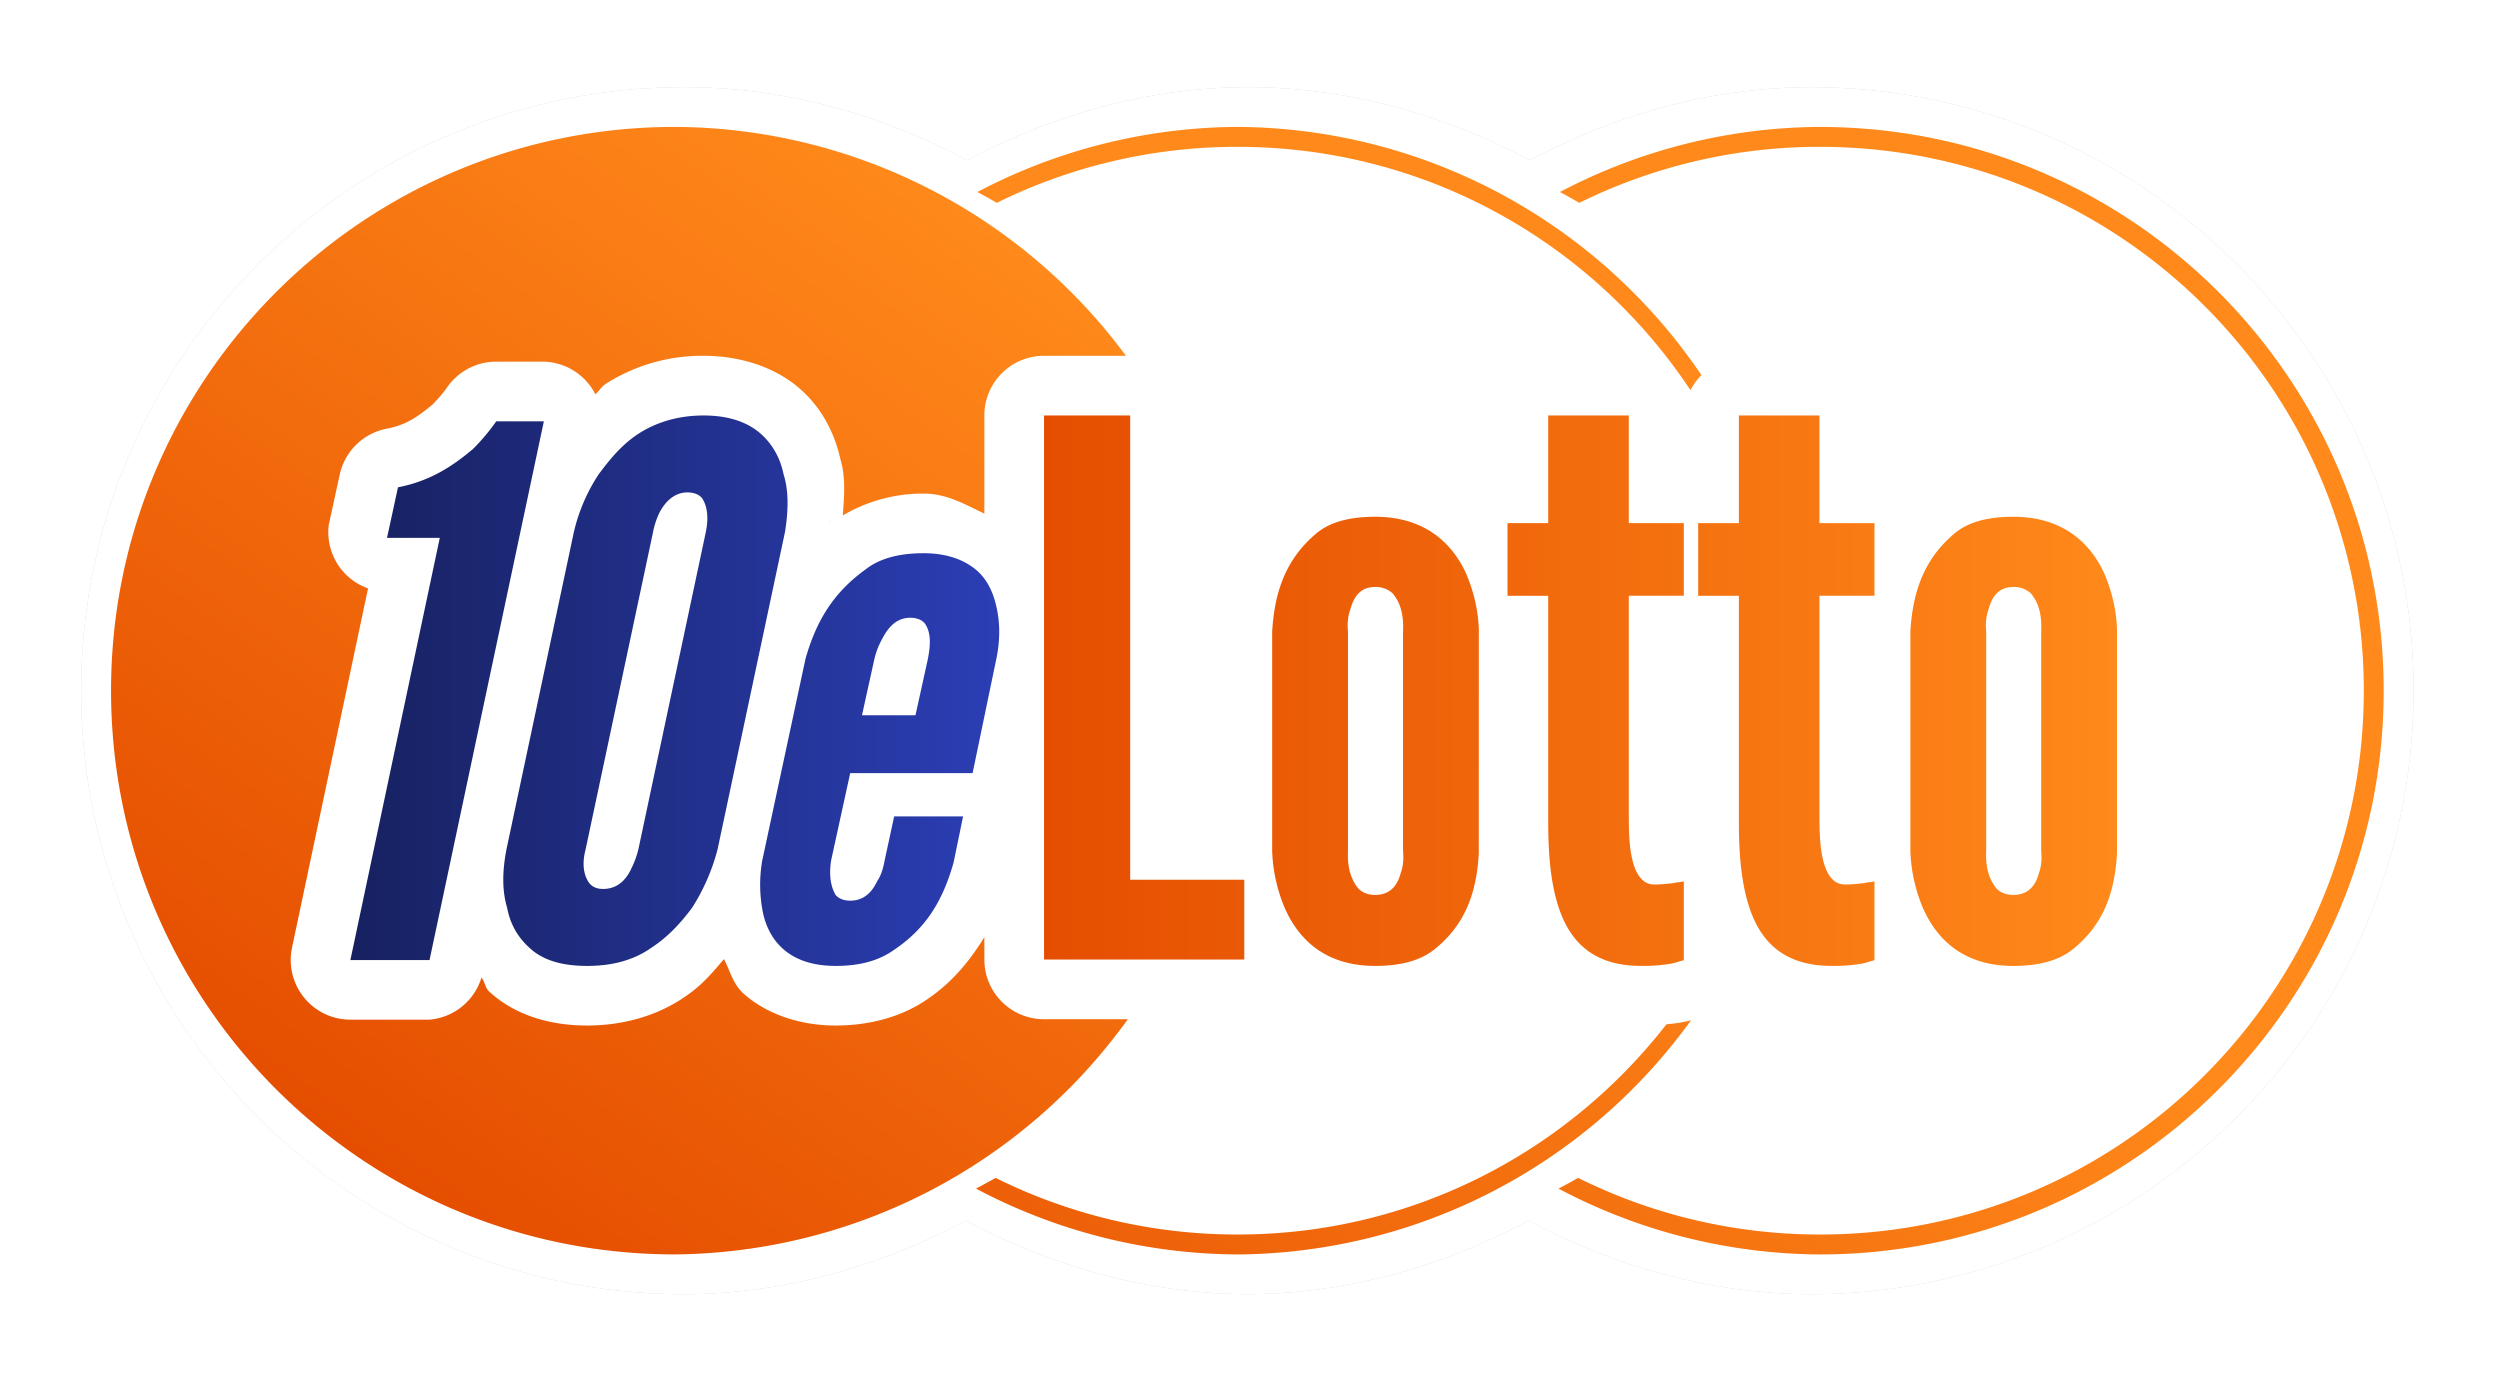
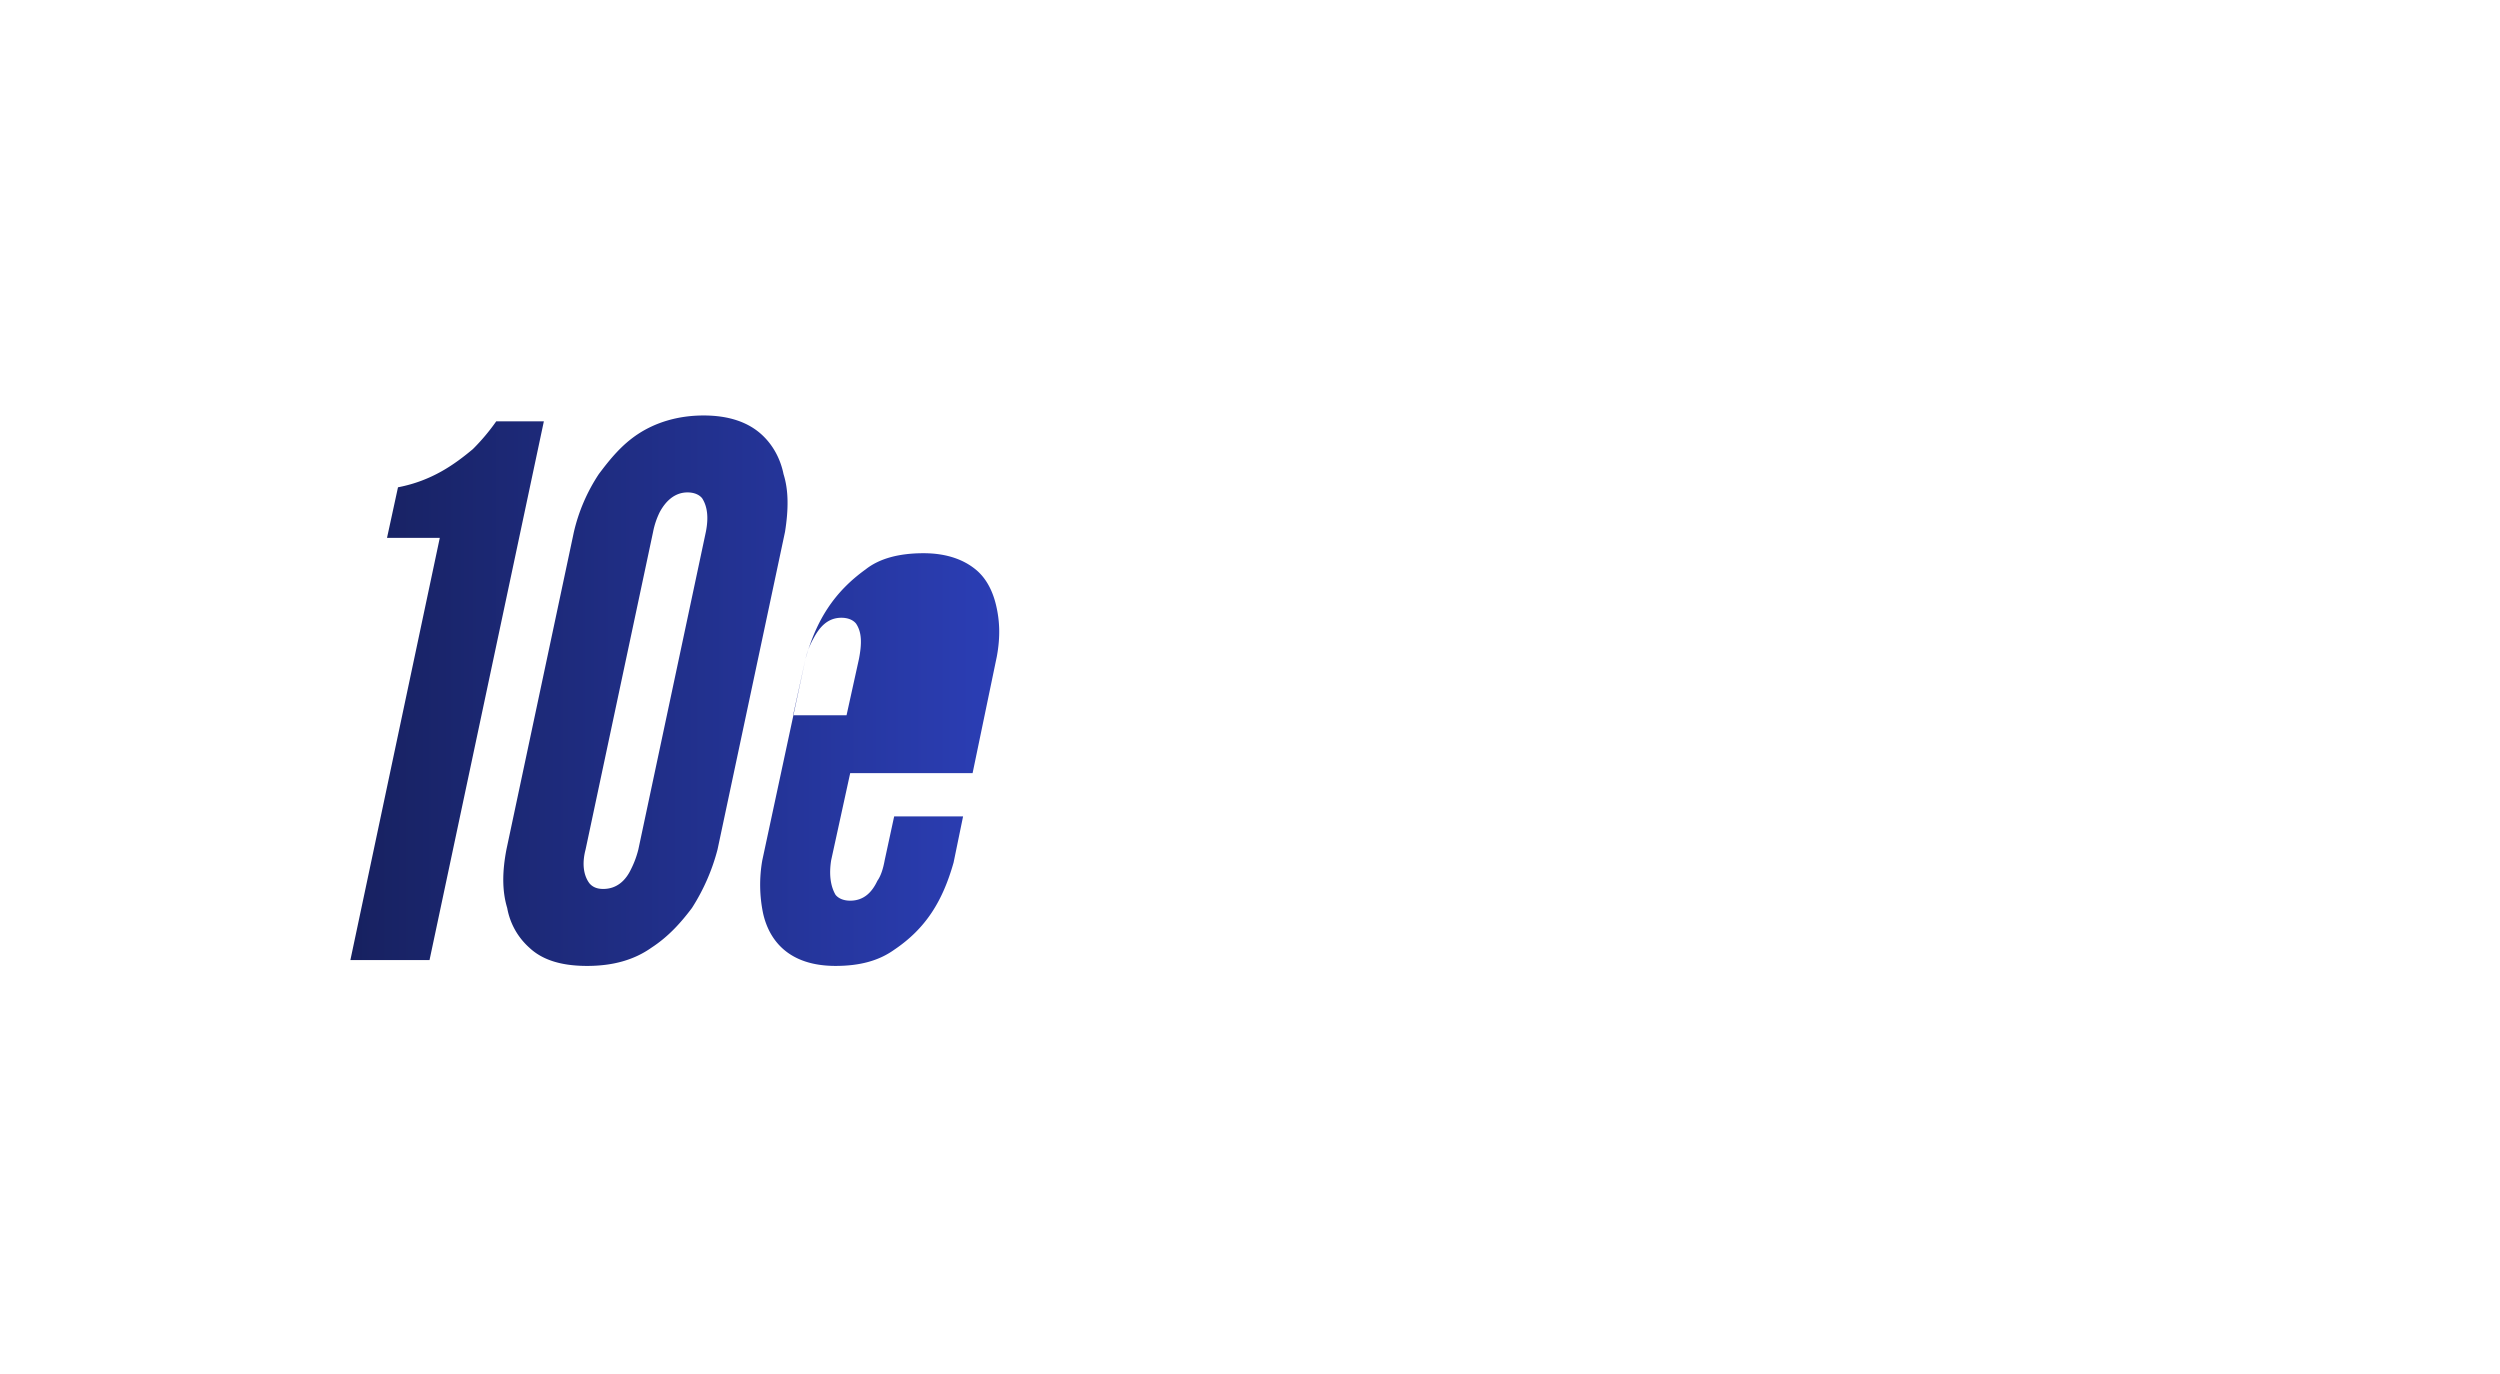
<svg xmlns="http://www.w3.org/2000/svg" xmlns:xlink="http://www.w3.org/1999/xlink" xml:space="preserve" width="226.772" height="124.674" viewBox="0 0 60 32.987">
  <defs>
    <linearGradient id="a">
      <stop offset="0" style="stop-color:#e54e00;stop-opacity:1" />
      <stop offset="1" style="stop-color:#ff891a;stop-opacity:1" />
    </linearGradient>
    <linearGradient id="b">
      <stop offset="0" style="stop-color:#172160;stop-opacity:1" />
      <stop offset="1" style="stop-color:#2b3eb5;stop-opacity:1" />
    </linearGradient>
    <linearGradient xlink:href="#a" id="f" x1="741.778" x2="770.327" y1="-82.151" y2="-82.151" gradientTransform="translate(-428.278 -341.155)" gradientUnits="userSpaceOnUse" />
    <linearGradient xlink:href="#b" id="e" x1="723.321" x2="740.585" y1="4.377" y2="4.377" gradientTransform="translate(-428.278 -427.684)" gradientUnits="userSpaceOnUse" />
    <linearGradient xlink:href="#a" id="d" x1="1069.921" x2="1087.267" y1="-405.643" y2="-430.005" gradientTransform="translate(-775.889 -6.173)" gradientUnits="userSpaceOnUse" />
    <filter id="c" width="1.072" height="1.138" x="-.036" y="-.069" style="color-interpolation-filters:sRGB">
      <feGaussianBlur stdDeviation=".926" />
    </filter>
  </defs>
-   <path d="M303.94-439.365c-8.857 0-16.06 7.202-16.06 16.058 0 8.857 7.203 16.06 16.06 16.06a1.058 1.058 0 0 0 .003 0c2.622-.012 5.174-.727 7.48-1.962 2.307 1.235 4.859 1.95 7.481 1.961a1.058 1.058 0 0 0 .01 0c2.622-.011 5.174-.726 7.48-1.96 2.308 1.234 4.86 1.949 7.482 1.96a1.058 1.058 0 0 0 .006 0c8.856 0 16.058-7.202 16.058-16.059 0-8.856-7.202-16.058-16.058-16.058a1.058 1.058 0 0 0-.006 0c-2.61.012-5.151.721-7.45 1.946-2.319-1.235-4.883-1.945-7.515-1.946a1.058 1.058 0 0 0-.006 0c-2.61.012-5.15.721-7.45 1.946-2.318-1.235-4.883-1.945-7.515-1.946z" style="fill:#000;fill-opacity:.204;stroke-linecap:round;stroke-linejoin:round;filter:url(#c)" transform="matrix(.902 0 0 .902 -257.72 398.399)" />
-   <path d="M303.94-439.365c-8.857 0-16.06 7.202-16.06 16.058 0 8.857 7.203 16.06 16.06 16.06a1.058 1.058 0 0 0 .003 0c2.622-.012 5.174-.727 7.48-1.962 2.307 1.235 4.859 1.95 7.481 1.961a1.058 1.058 0 0 0 .01 0c2.622-.011 5.174-.726 7.48-1.96 2.308 1.234 4.86 1.949 7.482 1.96a1.058 1.058 0 0 0 .006 0c8.856 0 16.058-7.202 16.058-16.059 0-8.856-7.202-16.058-16.058-16.058a1.058 1.058 0 0 0-.006 0c-2.61.012-5.151.721-7.45 1.946-2.319-1.235-4.883-1.945-7.515-1.946a1.058 1.058 0 0 0-.006 0c-2.61.012-5.15.721-7.45 1.946-2.318-1.235-4.883-1.945-7.515-1.946z" style="fill:#fff;fill-opacity:1;stroke-linecap:round;stroke-linejoin:round" transform="matrix(.902 0 0 .902 -257.72 398.399)" />
-   <path d="M303.675-438.307c-8.284 0-15 6.716-15 15 0 8.285 6.716 15 15 15a15 15 0 0 0 12.055-6.258h-2.23c-.878 0-1.588-.71-1.588-1.588v-.597c-.382.628-.856 1.2-1.489 1.633-.721.51-1.607.72-2.47.72-.927 0-1.803-.29-2.42-.824-.32-.276-.376-.618-.55-.943-.292.34-.573.69-1.028.994-.766.535-1.697.773-2.614.773-.913 0-1.88-.236-2.602-.902-.118-.107-.11-.255-.208-.373a1.588 1.588 0 0 1-1.383 1.119h-2.106a1.588 1.588 0 0 1-1.552-1.916l2.023-9.559a1.588 1.588 0 0 1-1.047-1.681l.293-1.346a1.588 1.588 0 0 1 1.252-1.223c.533-.102.836-.327 1.227-.65.144-.151.284-.31.38-.45a1.588 1.588 0 0 1 1.305-.683h1.268c.581.016 1.107.349 1.37.868.117-.095.143-.19.278-.278a4.765 4.765 0 0 1 2.604-.746c.996 0 1.923.313 2.57.885.604.532.925 1.216 1.073 1.883.144.502.092.99.06 1.48a4.187 4.187 0 0 1 2.146-.582c.626 0 1.112.293 1.62.533v-2.611c0-.877.71-1.588 1.587-1.588h2.18a15 15 0 0 0-12.004-6.09zm14.971 0a15 15 0 0 0-6.92 1.732c.174.093.347.189.517.288a14.42 14.42 0 0 1 6.404-1.49c5.038 0 9.463 2.574 12.053 6.474.076-.147.175-.282.292-.4a15 15 0 0 0-12.346-6.604zm15.5 0a15 15 0 0 0-6.92 1.732c.174.093.346.189.517.288a14.42 14.42 0 0 1 6.403-1.49c7.998 0 14.47 6.472 14.47 14.47 0 7.999-6.472 14.471-14.47 14.471-2.313 0-4.497-.544-6.435-1.507-.172.098-.346.194-.522.285a15 15 0 0 0 6.956 1.752c8.285 0 15-6.716 15-15 0-8.285-6.715-15-15-15zm-26.322 10.486-.055.041c.009-.007.02-.008.03-.015.01-.007.014-.018.024-.026zm22.89 13.284c-.056.014-.099.027-.197.046-.153.03-.304.047-.457.062-2.645 3.4-6.766 5.593-11.413 5.593-2.314 0-4.497-.544-6.436-1.507a15.05 15.05 0 0 1-.522.285 15 15 0 0 0 6.957 1.752 15 15 0 0 0 12.069-6.231z" style="fill:url(#d);stroke-linecap:round;stroke-linejoin:round" transform="matrix(.902 0 0 .902 -257.72 398.399)" />
-   <path d="m296.018-427.373.292-1.345c.917-.176 1.522-.624 1.99-1.014a5.47 5.47 0 0 0 .624-.741h1.267l-3.042 14.334h-2.106l2.379-11.234zm8.795 8.289a5.403 5.403 0 0 1-.682 1.56c-.293.39-.624.76-1.073 1.053-.468.332-1.034.488-1.716.488-.683 0-1.19-.156-1.54-.488a1.848 1.848 0 0 1-.586-1.053c-.136-.449-.136-.956-.02-1.56l1.794-8.445a4.73 4.73 0 0 1 .663-1.54c.293-.39.605-.78 1.054-1.073.448-.292 1.033-.487 1.735-.487.702 0 1.19.195 1.521.487.332.293.527.683.605 1.073.136.429.136.936.039 1.54zm-.312-8.445c.078-.39.04-.682-.098-.897-.078-.097-.214-.156-.39-.156-.37 0-.604.273-.74.527a2.089 2.089 0 0 0-.176.526l-1.795 8.445c-.098.37-.059.682.097.897.078.097.195.156.371.156.37 0 .604-.234.741-.527.059-.117.137-.292.195-.526zm6.845 7.567-.253 1.229c-.293 1.033-.741 1.755-1.58 2.32-.41.293-.916.43-1.56.43-1.268 0-1.775-.703-1.93-1.405a3.755 3.755 0 0 1-.02-1.404l1.15-5.363c.293-1.033.76-1.774 1.6-2.379.37-.293.896-.43 1.54-.43.624 0 1.072.176 1.384.43.313.254.469.624.547.956.097.41.117.838.019 1.365l-.644 3.1h-3.257l-.507 2.321c-.058.37-.019.683.117.917.078.097.215.156.39.156.37 0 .585-.234.722-.527.097-.136.156-.331.195-.546l.253-1.17zm-2.69-2.691h1.423l.331-1.502c.078-.41.078-.702-.078-.936-.078-.097-.214-.156-.39-.156-.37 0-.585.254-.74.546a2.118 2.118 0 0 0-.215.546z" style="font-style:italic;font-size:16.099px;line-height:1;font-family:&quot;League Gothic&quot;;-inkscape-font-specification:&quot;League Gothic Italic&quot;;text-align:center;letter-spacing:0;word-spacing:0;text-anchor:middle;fill:url(#e);fill-opacity:1;stroke-width:8.776;stroke-linecap:round;stroke-linejoin:round" transform="matrix(.902 0 0 .902 -257.72 398.399)" />
-   <path d="M313.5-430.63h2.292v12.354h3.036v2.123H313.5zm11.568 11.654c-.064 1.125-.403 1.91-1.146 2.526-.382.318-.913.467-1.613.467-1.38 0-2.06-.765-2.399-1.529a4.256 4.256 0 0 1-.34-1.528v-5.837c.064-1.125.404-1.953 1.147-2.59.36-.318.891-.467 1.592-.467 1.38 0 2.08.764 2.42 1.507.19.446.318.934.34 1.486zm-2.016-5.901c.02-.446-.064-.764-.276-1.019a.661.661 0 0 0-.467-.17c-.404 0-.573.276-.658.595-.064.17-.085.36-.064.594v5.837c-.021.446.085.764.276.998.106.106.254.17.445.17.404 0 .595-.255.68-.574.064-.17.085-.36.064-.594zm6.007-5.752v2.865h1.464v1.932h-1.464v5.773c0 .361 0 .828.085 1.21s.254.7.594.7c.17 0 .382-.02.53-.042.086-.021.17-.021.255-.042v2.1c-.106.022-.212.065-.318.086a4.37 4.37 0 0 1-.828.063c-1.252 0-1.847-.636-2.144-1.443-.297-.806-.318-1.783-.318-2.462v-5.943h-1.083v-1.932h1.083v-2.866zm5.073 0v2.865h1.464v1.932h-1.464v5.773c0 .361 0 .828.085 1.21s.254.7.594.7c.17 0 .382-.02.53-.042.086-.021.17-.021.255-.042v2.1c-.106.022-.212.065-.318.086a4.37 4.37 0 0 1-.828.063c-1.252 0-1.847-.636-2.144-1.443-.297-.806-.318-1.783-.318-2.462v-5.943h-1.083v-1.932h1.083v-2.866zm7.917 11.653c-.064 1.125-.403 1.91-1.146 2.526-.382.318-.913.467-1.613.467-1.38 0-2.06-.765-2.399-1.529a4.254 4.254 0 0 1-.34-1.528v-5.837c.064-1.125.404-1.953 1.147-2.59.36-.318.891-.467 1.592-.467 1.38 0 2.08.764 2.42 1.507.19.446.318.934.339 1.486zm-2.017-5.901c.021-.446-.064-.764-.275-1.019a.661.661 0 0 0-.467-.17c-.404 0-.574.276-.658.595-.064.17-.085.36-.064.594v5.837c-.021.446.085.764.275.998.107.106.255.17.446.17.404 0 .595-.255.68-.574.063-.17.084-.36.063-.594z" style="font-size:16.099px;line-height:1;font-family:&quot;League Gothic&quot;;-inkscape-font-specification:&quot;League Gothic&quot;;text-align:center;letter-spacing:0;word-spacing:0;text-anchor:middle;fill:url(#f);fill-opacity:1;stroke-width:9.552;stroke-linecap:round;stroke-linejoin:round" transform="matrix(.902 0 0 .902 -257.72 398.399)" />
+   <path d="m296.018-427.373.292-1.345c.917-.176 1.522-.624 1.99-1.014a5.47 5.47 0 0 0 .624-.741h1.267l-3.042 14.334h-2.106l2.379-11.234zm8.795 8.289a5.403 5.403 0 0 1-.682 1.56c-.293.39-.624.76-1.073 1.053-.468.332-1.034.488-1.716.488-.683 0-1.19-.156-1.54-.488a1.848 1.848 0 0 1-.586-1.053c-.136-.449-.136-.956-.02-1.56l1.794-8.445a4.73 4.73 0 0 1 .663-1.54c.293-.39.605-.78 1.054-1.073.448-.292 1.033-.487 1.735-.487.702 0 1.19.195 1.521.487.332.293.527.683.605 1.073.136.429.136.936.039 1.54zm-.312-8.445c.078-.39.04-.682-.098-.897-.078-.097-.214-.156-.39-.156-.37 0-.604.273-.74.527a2.089 2.089 0 0 0-.176.526l-1.795 8.445c-.098.37-.059.682.097.897.078.097.195.156.371.156.37 0 .604-.234.741-.527.059-.117.137-.292.195-.526zm6.845 7.567-.253 1.229c-.293 1.033-.741 1.755-1.58 2.32-.41.293-.916.43-1.56.43-1.268 0-1.775-.703-1.93-1.405a3.755 3.755 0 0 1-.02-1.404l1.15-5.363c.293-1.033.76-1.774 1.6-2.379.37-.293.896-.43 1.54-.43.624 0 1.072.176 1.384.43.313.254.469.624.547.956.097.41.117.838.019 1.365l-.644 3.1h-3.257l-.507 2.321c-.058.37-.019.683.117.917.078.097.215.156.39.156.37 0 .585-.234.722-.527.097-.136.156-.331.195-.546l.253-1.17m-2.69-2.691h1.423l.331-1.502c.078-.41.078-.702-.078-.936-.078-.097-.214-.156-.39-.156-.37 0-.585.254-.74.546a2.118 2.118 0 0 0-.215.546z" style="font-style:italic;font-size:16.099px;line-height:1;font-family:&quot;League Gothic&quot;;-inkscape-font-specification:&quot;League Gothic Italic&quot;;text-align:center;letter-spacing:0;word-spacing:0;text-anchor:middle;fill:url(#e);fill-opacity:1;stroke-width:8.776;stroke-linecap:round;stroke-linejoin:round" transform="matrix(.902 0 0 .902 -257.72 398.399)" />
</svg>